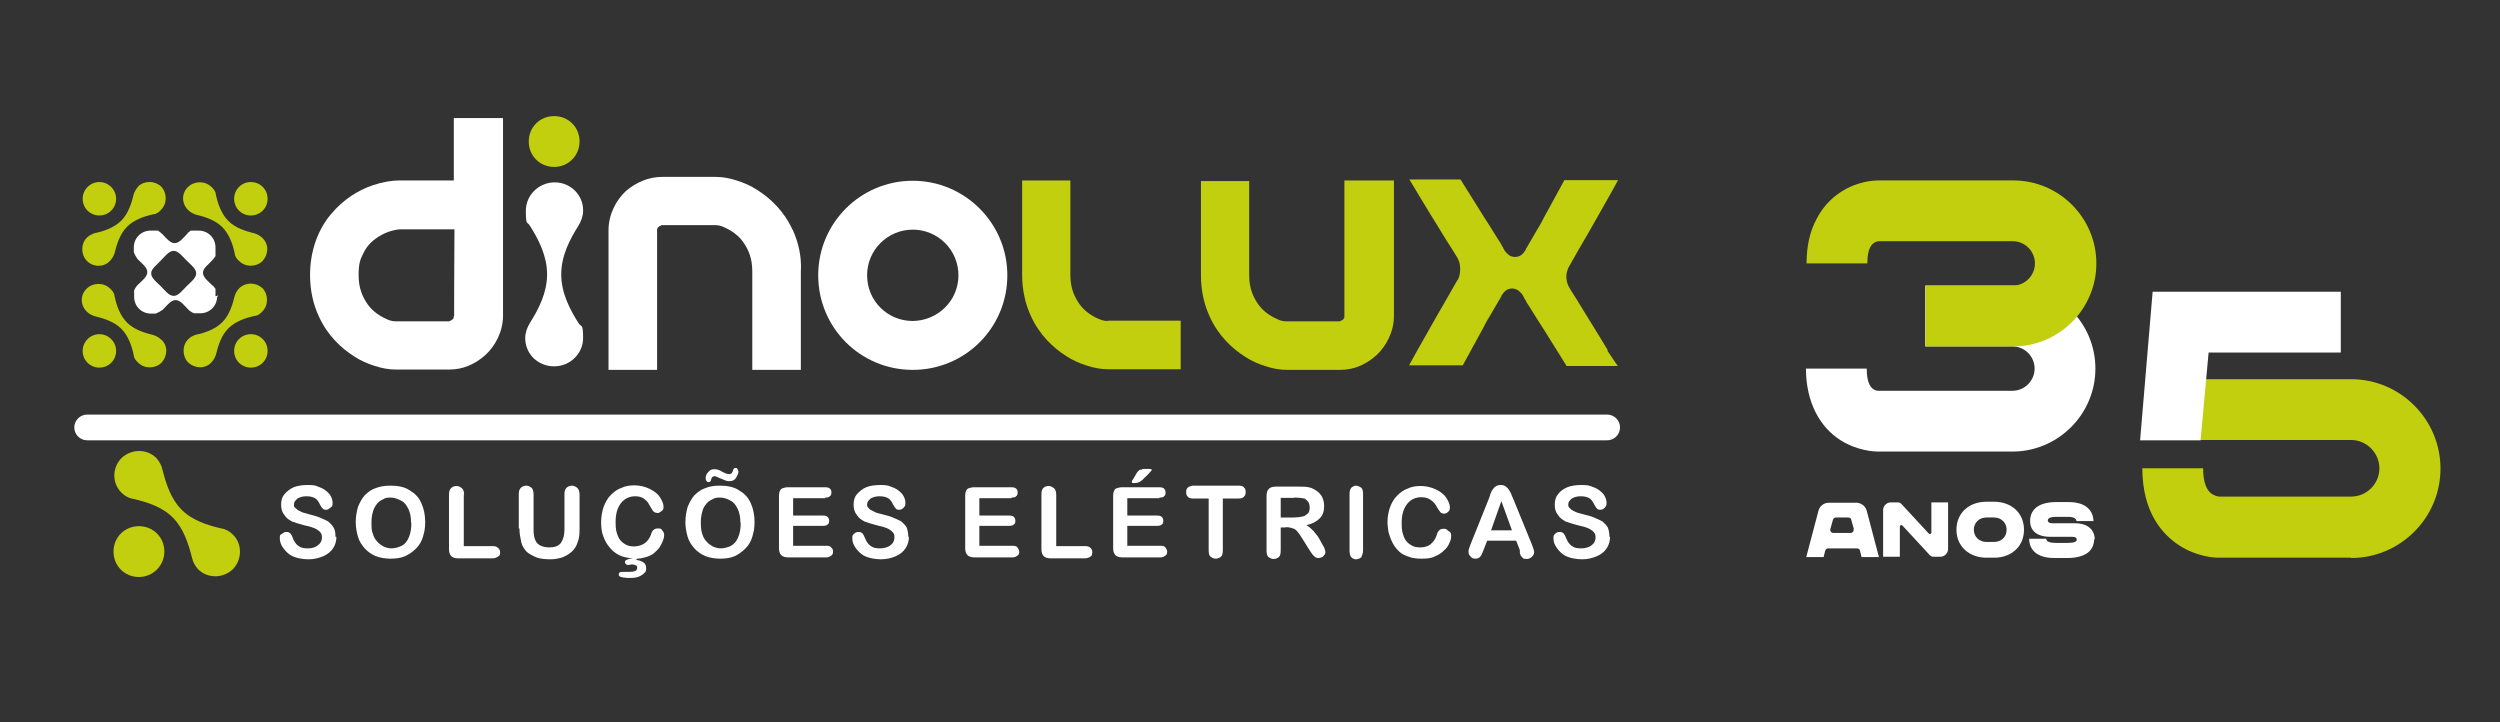
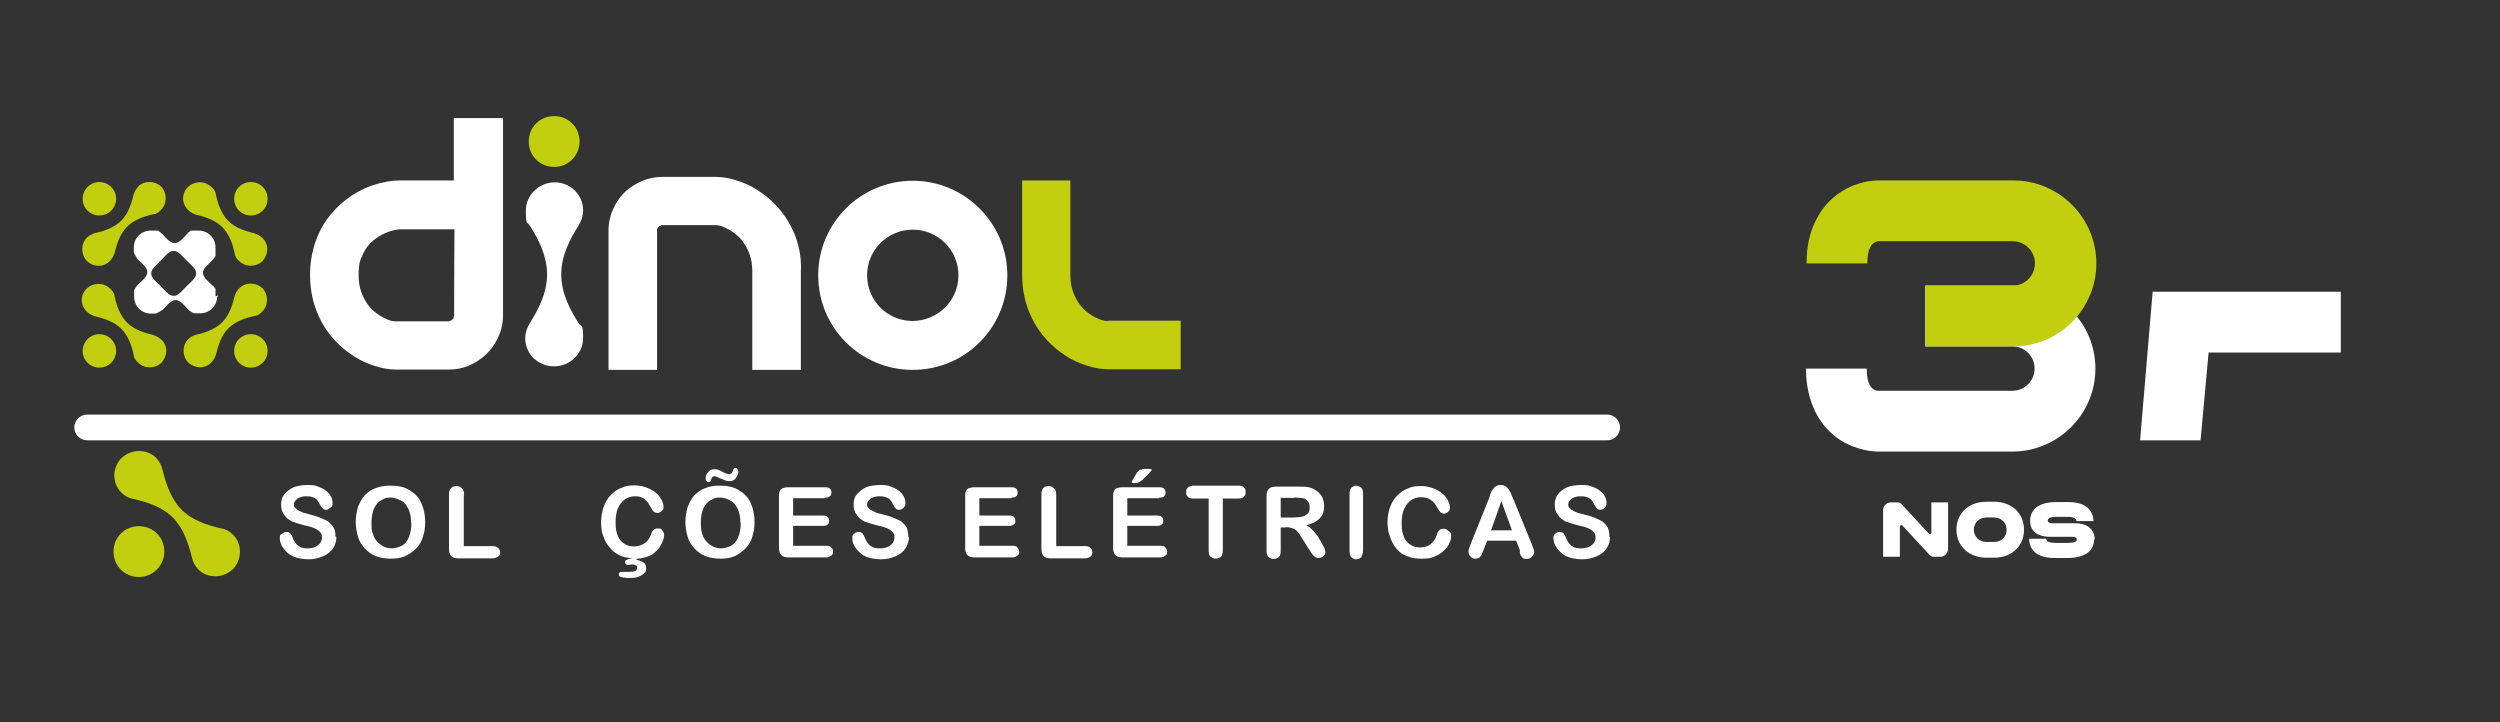
<svg xmlns="http://www.w3.org/2000/svg" version="1.1" viewBox="0 0 777.3 224.5">
  <rect x="0" y="0" width="777.3" height="224.5" fill="#333333" stroke="none" />
  <defs>
    <style>
      .cls-1 {
        fill: #fff;
      }

      .cls-2 {
        fill: #c1cf0e;
      }
    </style>
  </defs>
  <g>
    <g id="Camada_1">
      <g id="Camada_1-2" data-name="Camada_1">
        <g>
          <g>
            <path class="cls-2" d="M36.1,61.8c0,2.9-2.3,5.2-5.2,5.2s-5.2-2.3-5.2-5.2,2.4-5.2,5.2-5.2,5.2,2.3,5.2,5.2" />
            <path class="cls-2" d="M83.2,61.8c0,2.9-2.3,5.2-5.2,5.2s-5.2-2.3-5.2-5.2,2.3-5.2,5.2-5.2,5.2,2.3,5.2,5.2" />
            <path class="cls-2" d="M36.1,109.1c0,2.9-2.3,5.2-5.2,5.2s-5.2-2.3-5.2-5.2,2.4-5.2,5.2-5.2,5.2,2.3,5.2,5.2" />
            <path class="cls-2" d="M83.2,109.1c0,2.9-2.3,5.2-5.2,5.2s-5.2-2.3-5.2-5.2,2.3-5.2,5.2-5.2,5.2,2.3,5.2,5.2" />
            <path class="cls-1" d="M67,92.1v-.6c0,0,0-.3,0-.4h0c0-.3,0-.4,0-.6h0c0-.3,0-.4,0-.6h0c0,0,0-.3-.3-.4h0c0,0,0-.3-.3-.4h0c0,0,0-.3-.3-.3h0c-1.2-1.2-3-2.5-3-4s1.8-2.6,3-4h0l.3-.3h0c0,0,0-.3.3-.4h0c0,0,0-.3.3-.4h0c0,0,0-.3,0-.4h0c0-.3,0-.4,0-.6h0c0-.3,0-.4,0-.6v-1.2c0-2.9-2.3-5.2-5.2-5.2h-1.2c0,0-.3,0-.4,0h0c0,0-.3,0-.4,0h0c0,0-.3,0-.4,0h0c0,0-.3,0-.4.3h0c0,0-.3,0-.4.3h0c0,0-.3,0-.3.3h0c-1.2,1.2-2.5,3-4,3s-2.8-1.8-4-3h0c0,0-.3,0-.3-.3h0c0,0-.3,0-.4-.3h0c0,0-.3,0-.4-.3h0c0,0-.3,0-.4,0h0c0,0-.3,0-.4,0h0c0,0-.3,0-.4,0h-1.2c-2.9,0-5.2,2.3-5.2,5.2v1.1c0,0,0,.3,0,.4h0c.3.8.7,1.5,1.2,2.2h0c1.2,1.2,3,2.5,3,4s-1.8,2.8-3,4h0c-.4.4-.8,1-1.1,1.7h0c0,0,0,.3,0,.4h0c0,0,0,.3,0,.4v1.2c0,2.9,2.3,5.2,5.2,5.2h1.1c0,0,.3,0,.4,0h0c.8-.3,1.5-.7,2.2-1.2h0c1.2-1.2,2.5-3,4-3s2.8,1.8,4,3h0c.4.4,1,.8,1.7,1.1h0c0,0,.3,0,.4,0h0c0,0,.3,0,.4,0h1.2c2.9,0,5.2-2.3,5.2-5.2.3,0,.3,0,.3-.4,0,0,0,0,0,0h0l-.3.2ZM58,89h0c-1.2,1.2-2.5,3-4,3s-2.8-1.8-4-3h0c-1.2-1.2-3-2.5-3-4s1.8-2.6,3-4h0c1.2-1.2,2.5-3,4-3s2.8,1.8,4,3h0c1.2,1.2,3,2.5,3,4s-1.8,2.8-3,4Z" />
            <path class="cls-2" d="M43,58c-.7.7-1.1,1.5-1.4,2.3-.7,2.9-1.7,6.1-3.9,8.3s-5.4,3.3-8.3,3.9h0c-.8.3-1.7.7-2.4,1.4-1.9,1.9-1.9,5.2,0,7.2s5.3,2.1,7.2,0c.7-.7,1.1-1.5,1.4-2.3h0c.7-2.9,1.7-6.1,3.9-8.3s5.4-3.3,8.3-3.9h0c.8,0,1.7-.7,2.3-1.4,1.9-1.9,1.9-5.2,0-7.2-2.1-1.9-5.2-1.9-7.2,0" />
            <path class="cls-2" d="M74.4,89.6c-.7.7-1.1,1.5-1.4,2.3h0c-.7,2.9-1.7,6.1-3.9,8.3s-5.4,3.3-8.3,3.9h0c-.8.3-1.7.7-2.3,1.4-1.9,1.9-1.9,5.2,0,7.2,2.1,1.9,5.2,2.1,7.2,0,.7-.7,1.1-1.5,1.4-2.3h0c.7-2.9,1.7-6.1,3.9-8.3s5.4-3.3,8.3-3.9h0c.8,0,1.7-.7,2.3-1.4,1.9-1.9,1.9-5.2,0-7.2-2.1-1.9-5.2-1.9-7.2,0" />
            <path class="cls-2" d="M81.6,74c-.7-.7-1.5-1.1-2.3-1.4-2.9-.7-6.1-1.7-8.3-3.9s-3.3-5.4-3.9-8.3c0-.8-.7-1.7-1.4-2.3-1.9-1.9-5.2-1.9-7.2,0-2.1,1.9-2.1,5.2,0,7.2.7.7,1.5,1.1,2.3,1.4h0c2.9.7,6.1,1.7,8.3,3.9s3.3,5.4,3.9,8.3h0c0,.8.7,1.7,1.4,2.3,1.9,1.9,5.2,1.9,7.2,0,1.9-2.1,2.1-5.2,0-7.2" />
            <path class="cls-2" d="M50.1,105.6c-.7-.7-1.5-1.1-2.3-1.4-2.9-.7-6.1-1.7-8.3-3.9s-3.3-5.4-3.9-8.3c0-.8-.7-1.7-1.4-2.3-1.9-1.9-5.2-1.9-7.2,0-2.1,1.9-2.1,5.2,0,7.2.7.7,1.5,1.1,2.4,1.4h0c2.9.7,6.1,1.7,8.3,3.9s3.3,5.4,3.9,8.3h0c0,.8.7,1.7,1.4,2.3,1.9,1.9,5.2,1.9,7.2,0,1.9-2.1,2.1-5.2,0-7.2" />
            <path class="cls-2" d="M72.4,166.2c-1-1-2.2-1.7-3.6-1.9-4.3-1-9.1-2.5-12.4-5.9-3.3-3.3-4.8-8.1-5.9-12.4-.3-1.4-1-2.6-1.9-3.6-2.9-2.9-7.7-2.9-10.8,0-3,3-3,7.9,0,10.8,1,1,2.2,1.7,3.6,1.9h0c4.3,1,9.1,2.5,12.4,5.9,3.3,3.3,4.8,8.1,5.9,12.4h0c.3,1.4,1,2.6,1.9,3.6,2.9,2.9,7.7,2.9,10.8,0,2.9-3,3-7.9,0-10.8" />
            <path class="cls-2" d="M51.1,171.5c0,4.3-3.5,7.9-7.9,7.9s-7.9-3.4-7.9-7.9,3.5-7.9,7.9-7.9,7.9,3.4,7.9,7.9" />
            <path class="cls-2" d="M180.2,44c0,4.3-3.4,7.9-7.9,7.9s-7.9-3.5-7.9-7.9,3.4-7.9,7.9-7.9,7.9,3.5,7.9,7.9" />
            <path class="cls-1" d="M141.1,36.8v19.3h-16.8c-2.6,0-5.4.5-8.4,1.5h0c-4.4,1.5-9.1,4.3-13,9-3.9,4.6-6.5,11.2-6.5,18.9h0c0,4.8,1,9.2,2.8,13,2.6,5.7,6.8,9.7,10.9,12.3,2.1,1.4,4.3,2.3,6.5,3s4.3,1.1,6.5,1.1h16.6c4.3,0,8.1-1.7,11.3-4.6h0c3-2.8,5.4-7.2,5.4-12.2v-32.7h0v-28.7h-15.3ZM141.1,98.3c0,.6-.1.7-.4,1h0c-.3.3-1,.6-1.1.6h-16.6c-.3,0-1.5,0-2.8-.7-1.9-.8-4.3-2.3-5.9-4.6s-2.8-5-2.8-9,.6-5.1,1.5-6.9h0c1.2-2.6,3.3-4.4,5.7-5.7h0c2.2-1.2,4.8-1.7,5.7-1.7h16.9c-.1,12.6-.1,24.4-.1,26.9h0Z" />
            <g>
              <path class="cls-1" d="M172.5,56.7c-5,0-9,4-9,8.8s.4,3.3,1.2,4.6h0c2.8,4.4,5.4,9.5,5.4,15.2s-2.6,10.8-5.4,15.2h0c-.8,1.4-1.4,2.9-1.4,4.6,0,5,4,8.8,9,8.8s9-4,9-8.8-.6-3.3-1.4-4.6h0c-2.8-4.4-5.4-9.5-5.4-15.2s2.6-10.8,5.4-15.2h0c.8-1.4,1.4-2.9,1.4-4.6.1-4.8-3.9-8.8-8.8-8.8Z" />
              <path class="cls-1" d="M246.4,71.4c-2.6-5.7-6.8-9.7-10.9-12.3h0c-2.1-1.4-4.3-2.3-6.5-3s-4.3-1.1-6.5-1.1h-16.6c-4.3,0-8.1,1.7-11.3,4.4-3,2.8-5.4,7.2-5.4,12.2v43.4h15.1v-43.4c0-.6.1-.7.4-1s1-.6,1.1-.6h16.6c.3,0,1.5,0,2.8.7,1.9.8,4.3,2.3,5.9,4.6s2.8,5,2.8,9v30.7h15.1v-30.5c.3-4.8-.8-9.2-2.5-13h-.1Z" />
              <path class="cls-1" d="M283.8,56.2h0c-16.2,0-29.4,13.1-29.4,29.4s13.1,29.4,29.4,29.4,29.4-13.1,29.4-29.4-13.3-29.4-29.4-29.4ZM283.8,99.8c-7.9,0-14.2-6.3-14.2-14.2s6.4-14.2,14.2-14.2,14.2,6.3,14.2,14.2-6.4,14.1-14.2,14.2Z" />
            </g>
-             <path class="cls-2" d="M418,56.2v42.1c0,.6-.1.7-.4,1s-1,.6-1.1.6h-16.6c-.3,0-1.5,0-2.8-.7-1.9-.8-4.3-2.3-5.9-4.6s-2.8-5-2.8-9v-29.3h-15v29.3c0,4.8,1,9.2,2.8,13,2.6,5.7,6.8,9.7,10.9,12.3,2.1,1.4,4.3,2.3,6.5,3s4.3,1.1,6.5,1.1h16.6c4.3,0,8.1-1.7,11.3-4.6,3-2.8,5.4-7.2,5.4-12.2v-42.1h-15.4Z" />
            <path class="cls-2" d="M344.4,99.8c-.3,0-1.5,0-2.9-.7-1.9-.8-4.3-2.3-5.9-4.6s-2.8-5-2.8-9v-29.4h-15v29.3c0,4.8,1,9.2,2.8,13,2.6,5.7,6.8,9.7,10.9,12.3,2.1,1.4,4.3,2.3,6.5,3s4.3,1.1,6.5,1.1h22.6v-15.1h-22.7Z" />
-             <path class="cls-2" d="M499.9,108.9s-4.1-6.8-8.7-14.2c-1.1-1.9-2.4-3.7-3.5-5.7-.4-.8-.7-1.9-.7-3s.4-2.5,1-3.4h0c1.9-3.4,4.1-7.2,6.1-10.6,3.5-6.2,6.4-11.3,6.4-11.3l2.6-4.7h-16.7l-6.5,11.9s-.8,1.7-1.9,3.4c-1.1,1.9-2.4,4.1-3.2,5.5-.3.4-.4.7-.5,1-.3.4-.7,1-1.2,1.4s-1.2.7-2.1.7h0c-.8,0-1.7-.4-2.1-.8-.5-.4-.8-.8-1.1-1.2-.1-.3-.4-.6-.5-1-.3-.4-.5-.8-.8-1.4-.7-1-1.4-2.2-2.1-3.3-1.4-2.3-2.8-4.4-2.8-4.4l-7.5-12h-15.9l3,5h0s4.1,6.8,8.7,14.2c1,1.5,1.9,3,2.9,4.6h0c.8,1.1,1.2,2.5,1.2,4s-.3,2.9-1.1,3.9h0c-1.9,3.3-3.9,6.9-5.8,10.1-3.5,6.2-6.4,11.3-6.4,11.3l-2.6,4.7h16.7l6.5-11.9s.8-1.7,1.9-3.4c1.1-1.9,2.4-4.1,3.2-5.5.3-.4.4-.7.5-1,.3-.4.7-1,1.2-1.4s1.2-.7,2.1-.7h0c.8,0,1.7.4,2.1.8.5.4.8.8,1.1,1.2.1.3.4.6.5,1,.3.4.5.8.8,1.4.7,1,1.4,2.2,2.1,3.3,1.4,2.3,2.8,4.4,2.8,4.4l7.5,12h15.9l-3.2-4.7h0v-.2Z" />
            <path class="cls-1" d="M27.1,136.9c-2.2,0-4-1.8-4-4s1.8-4,4-4h472.6c2.2,0,4,1.8,4,4s-1.8,4-4,4H27.1Z" />
          </g>
          <g>
            <path class="cls-1" d="M104.6,166.8c0,1.4-.3,2.5-1,3.6s-1.7,1.9-3,2.5c-1.4.6-2.9,1-4.7,1s-4-.4-5.4-1.2c-1-.6-1.8-1.4-2.5-2.4s-1-1.9-1-2.9,0-1,.6-1.4.8-.6,1.4-.6.8.1,1.2.4c.3.3.6.7.8,1.4s.6,1.2,1,1.8c.3.4.8.8,1.4,1.1s1.4.4,2.3.4c1.4,0,2.3-.3,3.2-1,.8-.6,1.2-1.4,1.2-2.4s-.3-1.4-.7-1.8-1-.8-1.7-1.1-1.7-.6-2.8-.8c-1.5-.4-2.9-.8-4-1.2-1.1-.6-1.9-1.1-2.5-2.1-.7-.8-1-1.9-1-3.2s.3-2.4,1-3.2,1.7-1.7,2.9-2.2,2.8-.7,4.4-.7,2.5.1,3.4.6c1,.3,1.8.8,2.5,1.4s1.1,1.1,1.4,1.8c.3.6.4,1.2.4,1.8s0,1-.6,1.4-.8.7-1.4.7-.8-.1-1.1-.4-.6-.7-.8-1.2c-.4-.8-.8-1.5-1.4-1.9s-1.5-.7-2.8-.7-2.1.3-2.8.7c-.7.6-1.1,1.1-1.1,1.8s0,.8.4,1.1.6.6,1,.8.8.4,1.2.6c.4.1,1.1.3,2.1.6,1.2.3,2.3.6,3.3,1s1.8.8,2.6,1.2c.7.6,1.2,1.1,1.7,1.9s.6,1.8.6,2.9h.3Z" />
            <path class="cls-1" d="M121.5,151c2.2,0,4.3.4,5.8,1.4,1.7,1,2.9,2.2,3.7,4s1.2,3.7,1.2,5.9-.3,3.2-.7,4.6-1.1,2.6-2.1,3.6-2.1,1.8-3.4,2.4-2.9.8-4.6.8-3.3-.3-4.6-.8c-1.4-.6-2.5-1.4-3.4-2.4s-1.7-2.2-2.1-3.6-.7-2.9-.7-4.6.3-3.2.7-4.7c.6-1.4,1.2-2.6,2.1-3.6,1-1,2.1-1.8,3.3-2.2,1.5-.6,3-.8,4.7-.8h.1ZM127.8,162.4c0-1.7-.3-3-.8-4.1-.6-1.2-1.2-2.1-2.2-2.6s-2.1-1-3.3-1-1.7.1-2.5.6c-.7.3-1.4.8-1.9,1.5s-1,1.5-1.2,2.5c-.3,1-.4,2.1-.4,3.3s0,2.4.4,3.3c.3,1,.7,1.8,1.4,2.5.6.7,1.2,1.1,1.9,1.5.7.3,1.5.6,2.5.6s2.2-.3,3.2-.8,1.7-1.4,2.2-2.6c.6-1.4.8-2.8.8-4.6h0Z" />
            <path class="cls-1" d="M144.2,153.8v16h9c.7,0,1.2.1,1.7.6s.6.8.6,1.4-.1,1-.6,1.2c-.4.3-1,.6-1.7.6h-10.8c-1,0-1.7-.3-2.1-.7s-.7-1.1-.7-2.1v-16.9c0-1,.1-1.5.6-2.1.4-.4,1-.7,1.7-.7s1.2.3,1.7.7c.4.3.7,1,.7,1.9h0Z" />
-             <path class="cls-1" d="M161.3,164.3v-10.5c0-1,.1-1.5.6-2.1.4-.4,1-.7,1.7-.7s1.2.3,1.7.7c.4.4.6,1.1.6,2.1v10.8c0,1.2.1,2.2.4,3,.3.8.7,1.5,1.5,1.9.7.4,1.7.7,2.9.7,1.8,0,2.9-.4,3.7-1.4.7-1,1.1-2.4,1.1-4.1v-10.9c0-1,.1-1.5.6-2.1.4-.4,1-.7,1.7-.7s1.2.3,1.7.7c.4.4.7,1.1.7,2.1v10.5c0,1.7-.1,3.2-.6,4.3-.3,1.1-1,2.2-1.9,3-.8.7-1.7,1.2-2.8,1.7-1.1.3-2.4.6-3.7.6s-3.2-.1-4.4-.6-2.2-1-3-1.7c-.8-.8-1.4-1.8-1.7-2.9-.3-1.4-.6-2.8-.6-4.4h-.2Z" />
            <path class="cls-1" d="M197.9,173.8v.3c.8.1,1.7.4,2.2.8.6.4.8,1,.8,1.8s-.1,1.1-.6,1.5c-.4.4-1,.8-1.7,1.1-.8.3-1.7.4-2.8.4s-1,0-1.5-.1c-.4,0-1-.1-1.5-.3-.1,0-.1-.1-.3-.3s-.1-.3-.1-.4c0-.3.1-.6.4-.7.3-.1.6-.1,1.1-.1h1.8c1.7,0,2.4-.4,2.4-1.2s-.1-.6-.4-.8-.7-.3-1.1-.3-.4,0-.8.1c-.3,0-.6.1-.6.1-.1,0-.3-.1-.6-.3-.1-.1-.3-.4-.3-.6,0-.7.8-1,2.5-1.2-.7,0-1.4-.1-2.2-.3-.7-.1-1.4-.4-2.1-.7-.6-.3-1.2-.7-1.7-1.1-.8-.7-1.4-1.4-2.1-2.4-.6-1-1-1.9-1.4-3.2-.3-1.1-.4-2.4-.4-3.7s.3-3.3.8-4.7c.6-1.4,1.2-2.6,2.2-3.6s2.1-1.8,3.3-2.2c1.2-.6,2.6-.8,4.1-.8s3.3.4,4.7,1.1c1.4.7,2.5,1.5,3.2,2.6s1.1,2.1,1.1,2.9-.1,1-.6,1.4-.8.6-1.2.6-.8-.1-1.1-.3-.6-.6-.8-1c-.4-.7-.8-1.4-1.1-1.9s-1-1-1.5-1.4c-.7-.4-1.5-.6-2.5-.6-1.8,0-3.3.7-4.4,2.1-1.1,1.4-1.7,3.3-1.7,5.9s.3,3.2.7,4.3,1.1,1.9,2.1,2.5c.8.6,1.9.8,3,.8s2.5-.4,3.4-1.1,1.5-1.7,1.8-2.6c.3-1.2,1-1.9,2.1-1.9s1,.1,1.4.6.6.8.6,1.4-.1,1.1-.4,1.9c-.3.7-.7,1.4-1.1,2.1-.6.7-1.1,1.2-1.8,1.8-1.4,1-3.3,1.5-5.5,1.7h.2Z" />
            <path class="cls-1" d="M223.9,151c2.2,0,4.3.4,5.8,1.4,1.7,1,2.9,2.2,3.7,4,.8,1.7,1.2,3.7,1.2,5.9s-.3,3.2-.7,4.6-1.1,2.6-2.1,3.6-2.1,1.8-3.3,2.4c-1.4.6-2.9.8-4.6.8s-3.3-.3-4.6-.8c-1.4-.6-2.5-1.4-3.4-2.4s-1.7-2.2-2.1-3.6-.7-2.9-.7-4.6.3-3.2.7-4.7c.6-1.4,1.2-2.6,2.1-3.6,1-1,2.1-1.8,3.3-2.2,1.4-.6,2.9-.8,4.6-.8h.1ZM230.2,162.4c0-1.7-.3-3-.8-4.1-.6-1.2-1.2-2.1-2.2-2.6-1-.6-2.1-1-3.3-1s-1.7.1-2.5.6c-.7.3-1.4.8-1.9,1.5-.6.7-1,1.5-1.2,2.5-.3,1-.4,2.1-.4,3.3s.1,2.4.4,3.3c.3,1,.7,1.8,1.4,2.5.6.7,1.2,1.1,1.9,1.5.7.3,1.5.6,2.5.6s2.2-.3,3.2-.8c1-.6,1.7-1.4,2.2-2.6.6-1.4.8-2.8.8-4.6h0ZM222.1,148.1c-.6,0-.8.3-1,1-.1.6-.4.8-.8.8s-.4-.1-.6-.3-.3-.6-.3-.8c0-.6.1-1,.3-1.4.3-.4.6-.8,1-1.1s.8-.4,1.2-.4.8,0,1.2.1.8.3,1.5.7c.7.3,1.1.6,1.4.6.3.1.6.1.8.1s.6-.1.7-.3.3-.4.4-.8c.1-.6.4-.8.8-.8s.4.1.6.3c.1.3.3.6.3.8,0,.6-.3,1.2-.7,1.9s-1.1,1.1-1.9,1.1-.7,0-1.1-.1-.8-.3-1.5-.6-1.1-.4-1.4-.6c-.4-.1-.7-.3-1-.3h.1Z" />
            <path class="cls-1" d="M256.7,154.9h-10.1v5.4h9.2c.7,0,1.2.1,1.5.4.3.3.5.7.5,1.2s-.1,1-.5,1.2c-.3.3-.8.4-1.5.4h-9.2v6.2h10.4c.7,0,1.2.1,1.5.6.4.3.5.7.5,1.2s-.1,1-.5,1.2c-.4.3-.8.6-1.5.6h-12c-1,0-1.7-.3-2.1-.7s-.7-1.1-.7-2.1v-16.4c0-.7.1-1.1.3-1.5.1-.4.6-.7.8-.8.4-.1,1-.3,1.5-.3h11.7c.7,0,1.2.1,1.5.4.4.3.5.7.5,1.2s-.1,1-.5,1.2c-.3.3-.7.4-1.4.4h0v.2Z" />
            <path class="cls-1" d="M282.6,166.8c0,1.4-.3,2.5-1,3.6s-1.7,1.9-3,2.5c-1.4.6-2.9,1-4.7,1s-4-.4-5.4-1.2c-1-.6-1.8-1.4-2.5-2.4s-1-1.9-1-2.9.1-1,.5-1.4.8-.6,1.4-.6.8.1,1.2.4c.3.3.5.7.8,1.4s.5,1.2,1,1.8c.3.4.8.8,1.4,1.1.5.3,1.4.4,2.4.4s2.4-.3,3.2-1c.8-.6,1.2-1.4,1.2-2.4s-.3-1.4-.7-1.8-1-.8-1.7-1.1-1.7-.6-2.8-.8c-1.5-.4-2.9-.8-4-1.2-1.1-.6-1.9-1.1-2.5-2.1-.7-.8-1-1.9-1-3.2s.3-2.4,1-3.2,1.7-1.7,2.9-2.2,2.8-.7,4.4-.7,2.5.1,3.5.6c1,.3,1.8.8,2.5,1.4s1.1,1.1,1.4,1.8c.3.6.4,1.2.4,1.8s-.1,1-.5,1.4-.8.7-1.4.7-.8-.1-1.1-.4c-.3-.3-.5-.7-.8-1.2-.4-.8-.8-1.5-1.4-1.9s-1.5-.7-2.8-.7-2.1.3-2.8.7c-.7.6-1.1,1.1-1.1,1.8s.1.8.4,1.1.5.6,1,.8.8.4,1.2.6,1.1.3,2.1.6c1.2.3,2.4.6,3.3,1,1,.4,1.8.8,2.6,1.2.7.6,1.2,1.1,1.7,1.9.3.8.5,1.8.5,2.9h.2Z" />
            <path class="cls-1" d="M314.6,154.9h-10.1v5.4h9.2c.7,0,1.2.1,1.5.4.3.3.5.7.5,1.2s-.1,1-.5,1.2c-.3.3-.8.4-1.5.4h-9.2v6.2h10.4c.7,0,1.2.1,1.5.6s.5.7.5,1.2-.1,1-.5,1.2c-.4.3-.8.6-1.5.6h-12c-1,0-1.7-.3-2.1-.7s-.7-1.1-.7-2.1v-16.4c0-.7.1-1.1.3-1.5.1-.4.5-.7.8-.8.4-.1,1-.3,1.5-.3h11.7c.7,0,1.2.1,1.5.4.4.3.5.7.5,1.2s-.1,1-.5,1.2c-.1.3-.7.4-1.4.4h0v.2Z" />
            <path class="cls-1" d="M328.4,153.8v16h9c.7,0,1.2.1,1.7.6s.5.8.5,1.4-.1,1-.5,1.2c-.4.3-1,.6-1.7.6h-10.8c-1,0-1.7-.3-2.1-.7s-.7-1.1-.7-2.1v-16.9c0-1,.1-1.5.5-2.1.4-.4,1-.7,1.7-.7s1.2.3,1.7.7c.4.3.7,1,.7,1.9h0Z" />
            <path class="cls-1" d="M360.6,154.9h-10.1v5.4h9.2c.7,0,1.2.1,1.5.4.3.3.5.7.5,1.2s-.1,1-.5,1.2c-.3.3-.8.4-1.5.4h-9.2v6.2h10.4c.7,0,1.2.1,1.5.6s.5.7.5,1.2-.1,1-.5,1.2c-.4.3-.8.6-1.5.6h-12c-1,0-1.7-.3-2.1-.7s-.7-1.1-.7-2.1v-16.4c0-.7.1-1.1.3-1.5.1-.4.5-.7.8-.8.4-.1,1-.3,1.5-.3h11.7c.7,0,1.2.1,1.5.4.3.3.5.7.5,1.2s-.1,1-.5,1.2c-.1.3-.5.4-1.4.4h0v.2ZM355.2,145.8h2.1c.5,0,.8.1.8.3s-.3.4-.8,1-1.1,1.1-1.7,1.7c-.5.6-1,.8-1.2,1-.5.3-1.2.4-1.8.4s-.7-.1-.7-.4.1-.4.4-.8l.7-1.2c.4-.7.7-1.2,1-1.4.3-.4.7-.4,1.2-.4h0v-.2Z" />
            <path class="cls-1" d="M385,155h-4.8v15.9c0,1-.1,1.7-.5,2.1s-1,.7-1.7.7-1.2-.3-1.7-.7c-.4-.4-.5-1.1-.5-2.1v-15.9h-4.8c-.7,0-1.4-.1-1.7-.6-.4-.3-.5-.8-.5-1.4s.1-1,.5-1.4c.4-.3,1-.6,1.7-.6h14.1c.8,0,1.4.1,1.7.6.4.3.5.8.5,1.4s-.1,1-.5,1.4c-.3.4-.8.6-1.7.6h-.1Z" />
            <path class="cls-1" d="M399.7,164h-1.5v7c0,1-.1,1.7-.5,2.1s-1,.7-1.7.7-1.2-.3-1.7-.7c-.4-.4-.5-1.1-.5-2.1v-16.9c0-1,.3-1.7.7-2.1s1.1-.7,2.1-.7h7.2c1,0,1.8,0,2.6.1.7.1,1.4.3,1.9.6.7.3,1.2.7,1.8,1.2.5.6,1,1.1,1.2,1.9.3.7.4,1.5.4,2.2,0,1.7-.4,2.9-1.4,3.9s-2.4,1.7-4.1,2.1c.8.4,1.5,1.1,2.2,1.8.7.8,1.4,1.7,1.9,2.6.5,1,1,1.8,1.4,2.5.3.7.4,1.2.4,1.5s-.1.6-.3.8-.4.6-.7.7-.7.3-1.1.3-1-.1-1.2-.4c-.3-.3-.7-.6-.8-.8-.3-.4-.5-.8-1-1.5l-1.8-2.9c-.7-1.1-1.2-1.9-1.7-2.5s-1-1-1.5-1.1c-.8-.3-1.5-.4-2.4-.4h.1ZM402.3,154.8h-4.1v6.1h4c1.1,0,1.9-.1,2.8-.3.7-.1,1.2-.6,1.7-1,.4-.4.5-1.1.5-1.8s-.1-1.1-.4-1.7c-.3-.4-.7-.8-1.2-1.1-.7-.1-1.7-.3-3.2-.3h0Z" />
            <path class="cls-1" d="M419.6,171.1v-17.3c0-1,.1-1.5.5-2.1.4-.4,1-.7,1.5-.7s1.2.3,1.7.7c.4.4.5,1.1.5,2.1v17.3c0,1-.3,1.5-.5,2.1-.4.4-1,.7-1.7.7s-1.1-.3-1.5-.7c-.4-.6-.5-1.2-.5-2.1Z" />
            <path class="cls-1" d="M451.2,166.5c0,.7-.1,1.5-.5,2.2-.3.8-.8,1.7-1.7,2.4-.7.8-1.7,1.4-2.9,1.9-1.1.6-2.5.7-4,.7s-2.2-.1-3.2-.3c-1-.3-1.8-.6-2.6-1-.8-.4-1.5-1.1-2.1-1.8s-1.1-1.5-1.5-2.4c-.4-.8-.7-1.8-1-2.8-.1-1-.3-1.9-.3-3,0-1.8.3-3.3.8-4.7s1.2-2.6,2.2-3.6,2.1-1.8,3.3-2.2c1.2-.6,2.6-.8,4.1-.8s3.3.4,4.7,1.1,2.5,1.5,3.2,2.6,1.1,2.1,1.1,2.9-.1,1-.5,1.4-.8.6-1.2.6-1-.1-1.2-.4c-.3-.3-.5-.7-1-1.4-.5-1.1-1.2-1.9-2.1-2.5s-1.8-.8-2.9-.8c-1.8,0-3.3.7-4.4,2.1-1.1,1.4-1.7,3.3-1.7,5.9s.3,3.2.7,4.3,1.1,1.9,2.1,2.5c.8.6,1.9.8,3,.8s2.4-.3,3.2-1,1.5-1.5,1.9-2.8c.1-.6.4-1.1.7-1.4.3-.4.7-.6,1.4-.6s1,.1,1.4.6c.7.3,1,.8,1,1.4h0Z" />
            <path class="cls-1" d="M472.5,170.9l-1.1-2.8h-9l-1.1,2.8c-.4,1.1-.7,1.8-1.1,2.2-.3.4-.8.6-1.4.6s-1.1-.1-1.5-.6c-.4-.4-.7-.8-.7-1.4s0-.6.1-1c.1-.3.3-.8.5-1.4l5.7-14.2c.1-.4.4-1,.5-1.5.3-.6.4-1.1.7-1.4.3-.4.5-.7,1-1,.4-.3,1-.4,1.5-.4s1.1.1,1.5.4c.4.3.7.6,1,1s.4.8.7,1.2c.1.4.4,1,.7,1.7l5.8,14.2c.4,1.1.7,1.8.7,2.4s-.3,1-.7,1.4-1,.7-1.5.7-.7,0-1-.1-.4-.3-.7-.6-.4-.6-.5-1,0-1-.1-1.2h0ZM463.6,164.9h6.5l-3.3-9.1-3.2,9.1Z" />
            <path class="cls-1" d="M500.6,166.8c0,1.4-.3,2.5-1,3.6s-1.7,1.9-3,2.5c-1.4.6-2.9,1-4.7,1s-4-.4-5.4-1.2c-1-.6-1.8-1.4-2.5-2.4s-1-1.9-1-2.9.1-1,.5-1.4.8-.6,1.4-.6.8.1,1.2.4c.3.3.5.7.8,1.4s.5,1.2,1,1.8c.3.4.8.8,1.4,1.1.5.3,1.4.4,2.4.4s2.4-.3,3.2-1c.8-.6,1.2-1.4,1.2-2.4s-.3-1.4-.7-1.8-1-.8-1.7-1.1-1.7-.6-2.8-.8c-1.5-.4-2.9-.8-4-1.2-1.1-.6-1.9-1.1-2.5-2.1-.7-.8-1-1.9-1-3.2s.3-2.4,1-3.2c.7-1,1.7-1.7,2.9-2.2s2.8-.7,4.4-.7,2.5.1,3.5.6c1,.3,1.8.8,2.5,1.4s1.1,1.1,1.4,1.8c.3.6.4,1.2.4,1.8s-.1,1-.5,1.4-.8.7-1.4.7-.8-.1-1.1-.4-.5-.7-.8-1.2c-.4-.8-.8-1.5-1.4-1.9s-1.5-.7-2.8-.7-2.1.3-2.8.7c-.7.6-1.1,1.1-1.1,1.8s.1.8.4,1.1.5.6,1,.8c.4.3.8.4,1.2.6s1.1.3,2.1.6c1.2.3,2.4.6,3.3,1,1,.4,1.8.8,2.6,1.2.7.6,1.2,1.1,1.7,1.9.3.8.5,1.8.5,2.9h.2Z" />
          </g>
          <g>
-             <path class="cls-1" d="M577.2,170.5h-8.8c-.4,0-.8.3-.9.7l-.5,2h-5.4l3.8-14.4c.4-1.5,1.7-2.5,3.3-2.5h8.4c1.5,0,2.9,1,3.3,2.5l3.8,14.4h-5.4l-.5-2c0-.4-.5-.7-.9-.7h-.2ZM576.4,164.5l-.8-2.9c0-.4-.5-.7-.9-.7h-3.9c-.4,0-.8.3-.9.7l-.8,2.9c-.2.6.3,1.2.9,1.2h5.4c.6,0,1.1-.6.9-1.2h0Z" />
            <path class="cls-1" d="M605.7,156.2v14.5c0,1.3-1.1,2.4-2.4,2.4h-2.2c-.4,0-.8-.2-1.1-.5l-8.5-9.2c-.3-.3-.8-.1-.8.3v9.4h-5.2v-14.5c0-1.3,1.1-2.4,2.4-2.4h2.2c.4,0,.8.2,1.1.5l8.5,9.2c.3.3.8.1.8-.3v-9.4h5.2Z" />
            <path class="cls-1" d="M629.3,164.7c0,5.2-3.9,8.7-9.3,8.7h-2.4c-5.3,0-9.3-3.5-9.3-8.7s3.9-8.7,9.3-8.7h2.4c5.4,0,9.3,3.5,9.3,8.7ZM623.9,164.7c0-2.1-1.6-3.8-3.9-3.8h-2.4c-2.3,0-3.9,1.7-3.9,3.8s1.6,3.8,3.9,3.8h2.4c2.3,0,3.9-1.6,3.9-3.8Z" />
            <path class="cls-1" d="M651.1,167.6c0,3.5-2.5,5.8-8.1,5.9h-4.2c-6.8,0-7.9-3.8-7.9-6h5.3c0,.9,1.2,1.3,2.9,1.3h3.9c1.9,0,2.7-.4,2.7-1s-.4-.9-1.6-.9h-6.6c-4.2,0-6.3-1.9-6.3-4.9s1.9-5.8,7.9-5.9h4.1c6.8,0,7.7,4.2,7.7,5.9h-5.3c0-.7-.8-1.3-2.5-1.3h-3.9c-2,0-2.5.6-2.5,1.1s.4.9,1.5.9h7c4,0,6.1,2.1,6.1,5.1h0l-.2-.2Z" />
          </g>
          <g>
            <path class="cls-1" d="M625.8,140.4h-42c-1,0-6.2-.2-11.5-3.5-3.3-2.1-5.8-4.9-7.7-8.5-2-3.9-3.1-8.6-3.1-13.8h18.9c0,1.8.2,4.9,1.8,6.2.7.6,1.5.7,1.8.7h41.7c3.8,0,6.9-3.1,6.9-6.9s-3.1-6.9-6.9-6.9h-27.1v-18.9h27.1c14.2,0,25.8,11.6,25.8,25.8s-11.6,25.8-25.8,25.8h0ZM583.9,121.5h.2-.2Z" />
            <path class="cls-2" d="M625.8,107.7h-27.1v-18.9h27.1c3.8,0,6.9-3.1,6.9-6.9s-3.1-6.9-6.9-6.9h-41.7c-3.5.4-3.5,5.3-3.5,6.9h-18.9c0-5.3,1-9.9,3.1-13.8,1.8-3.5,4.4-6.4,7.7-8.5,5.3-3.4,10.5-3.5,11.5-3.5h42c14.2,0,25.8,11.6,25.8,25.8s-11.6,25.8-25.8,25.8h-.2ZM583.8,75h.2-.2Z" />
          </g>
          <g>
-             <path class="cls-2" d="M731,173.4h-41.2c-1.1,0-6.6-.2-12.2-3.8-5.2-3.4-11.5-10.2-11.5-24h18.9c0,2.7.4,6.2,2.5,7.8,1,.8,2.3,1,2.5,1h41c4.9,0,8.8-4,8.8-8.8s-4-8.8-8.8-8.8h-65l1.6-18.9h63.4c15.3,0,27.8,12.5,27.8,27.8s-12.5,27.8-27.8,27.8h0ZM689.9,154.5h.2-.2Z" />
            <polygon class="cls-1" points="684.2 136.9 665.4 136.9 669.3 90.7 727.8 90.7 727.8 109.6 686.7 109.6 684.2 136.9" />
          </g>
        </g>
      </g>
    </g>
  </g>
</svg>